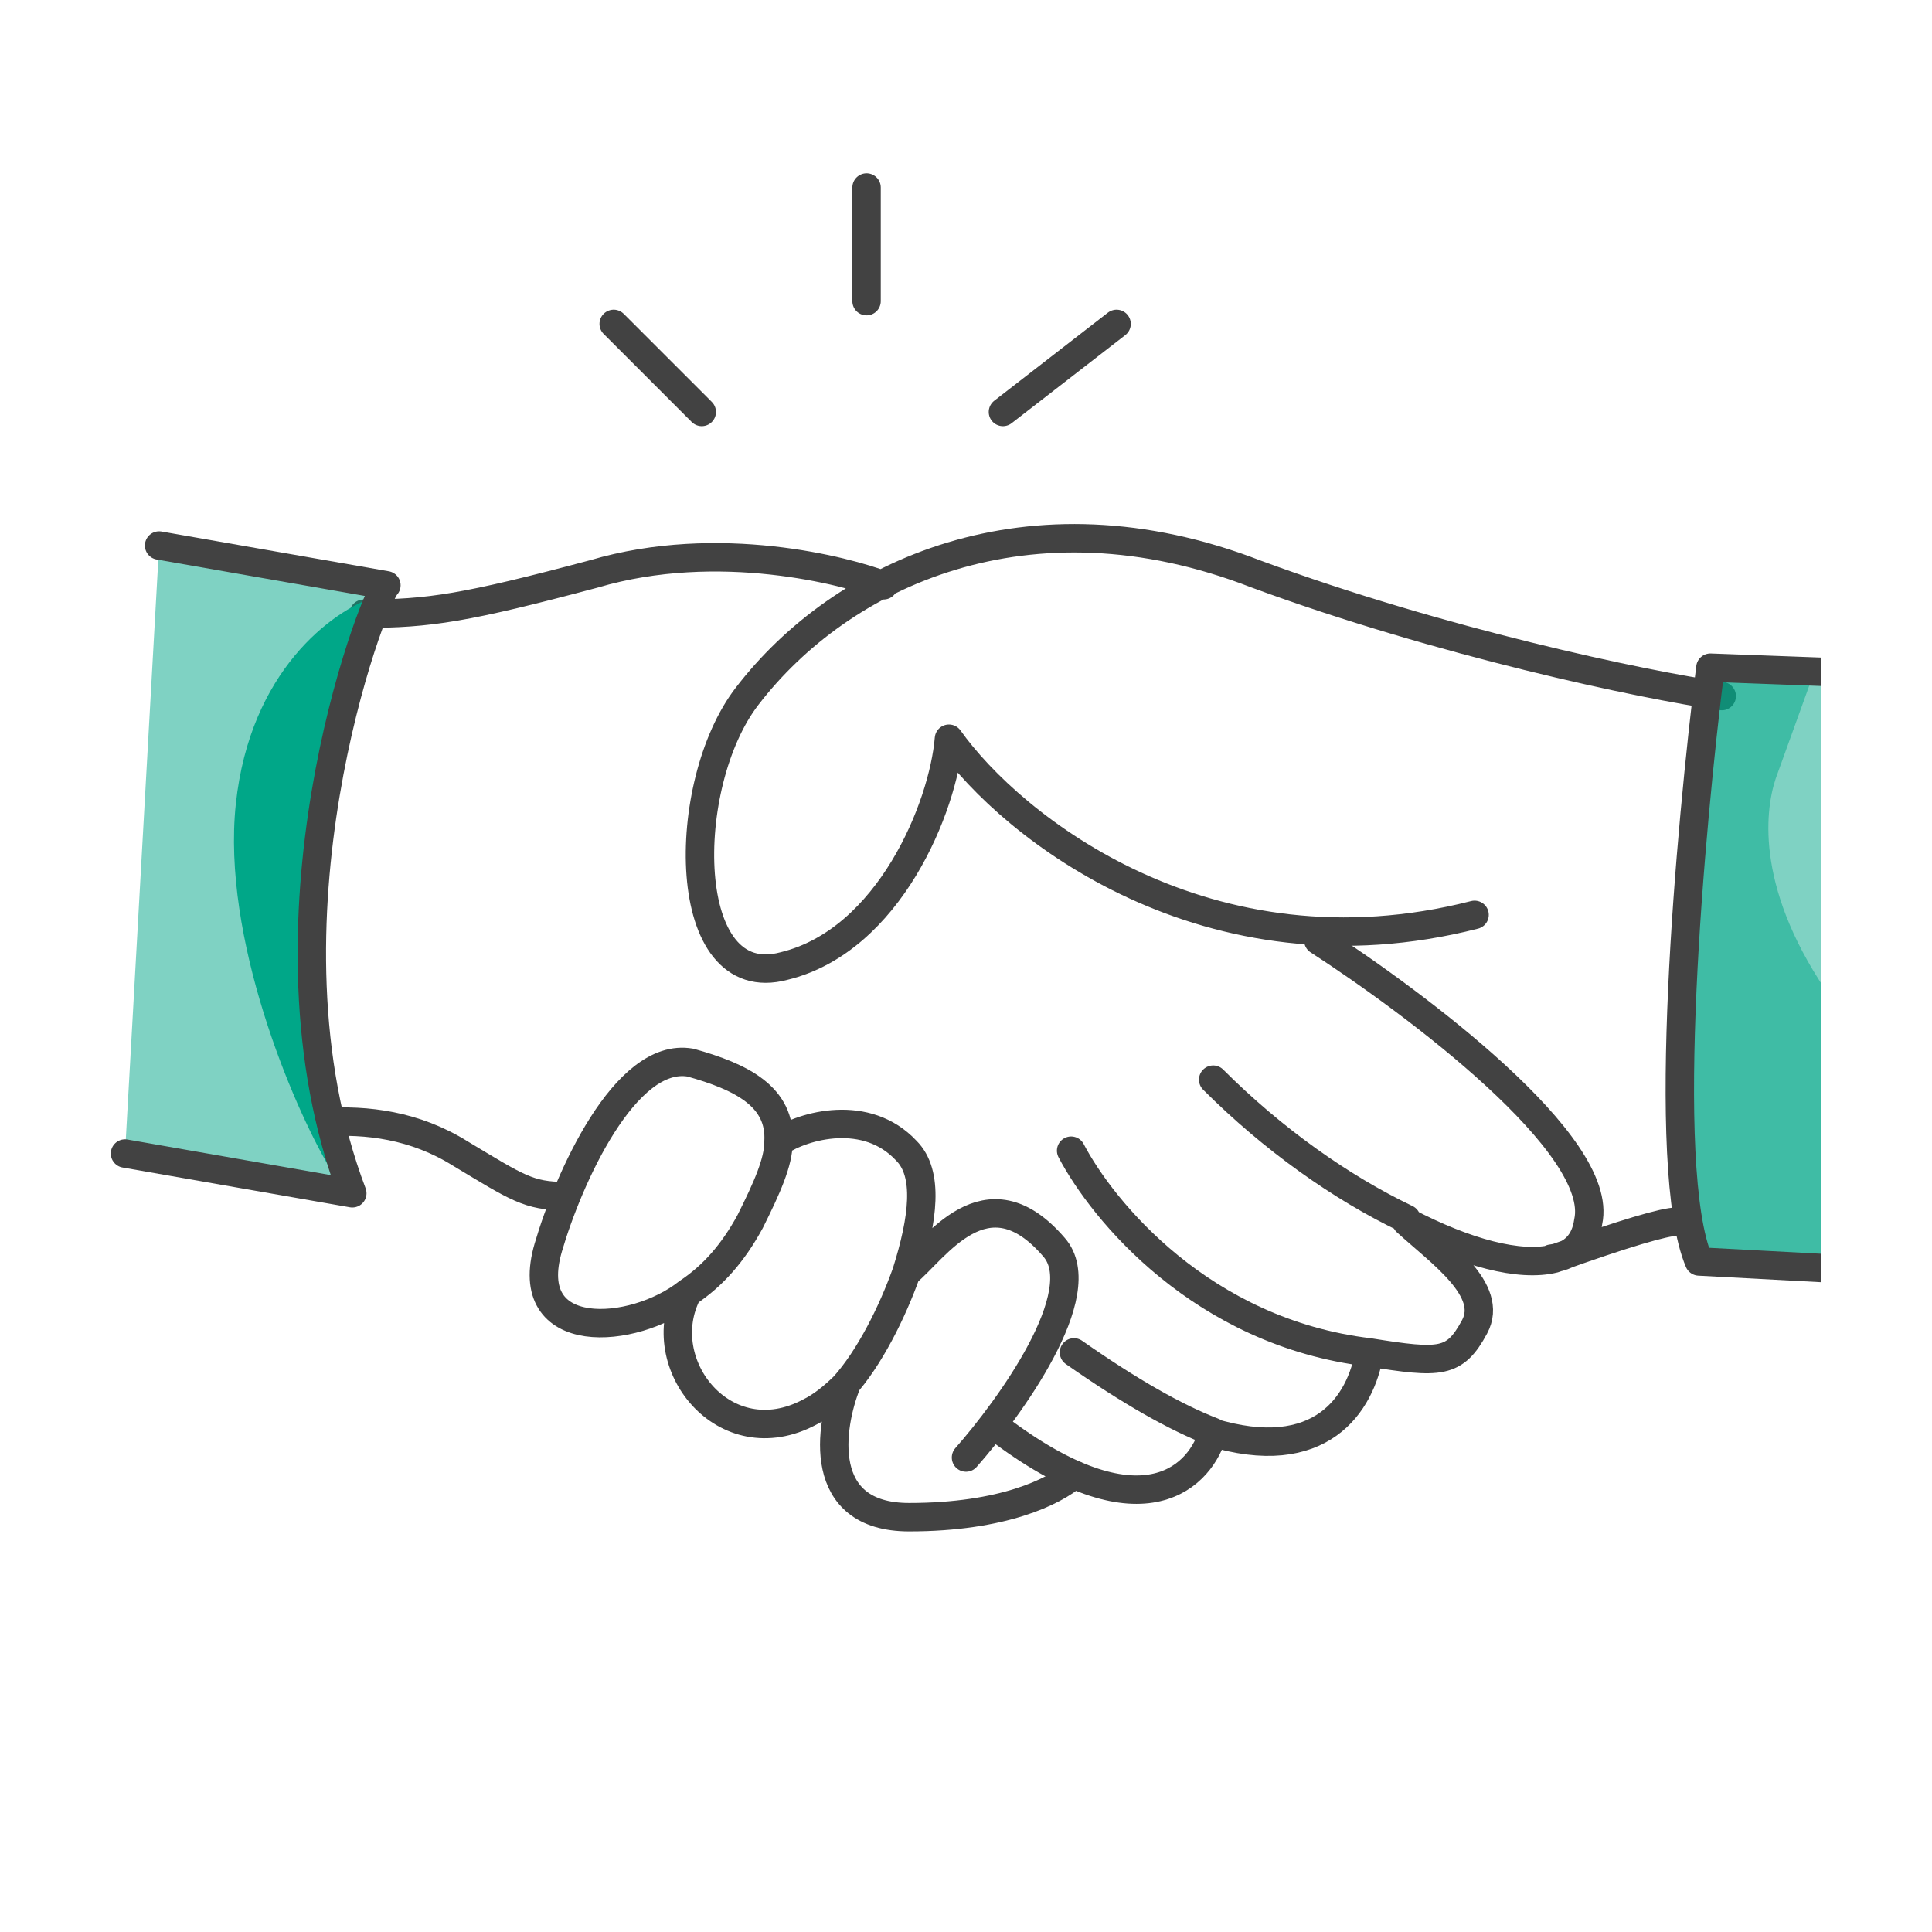
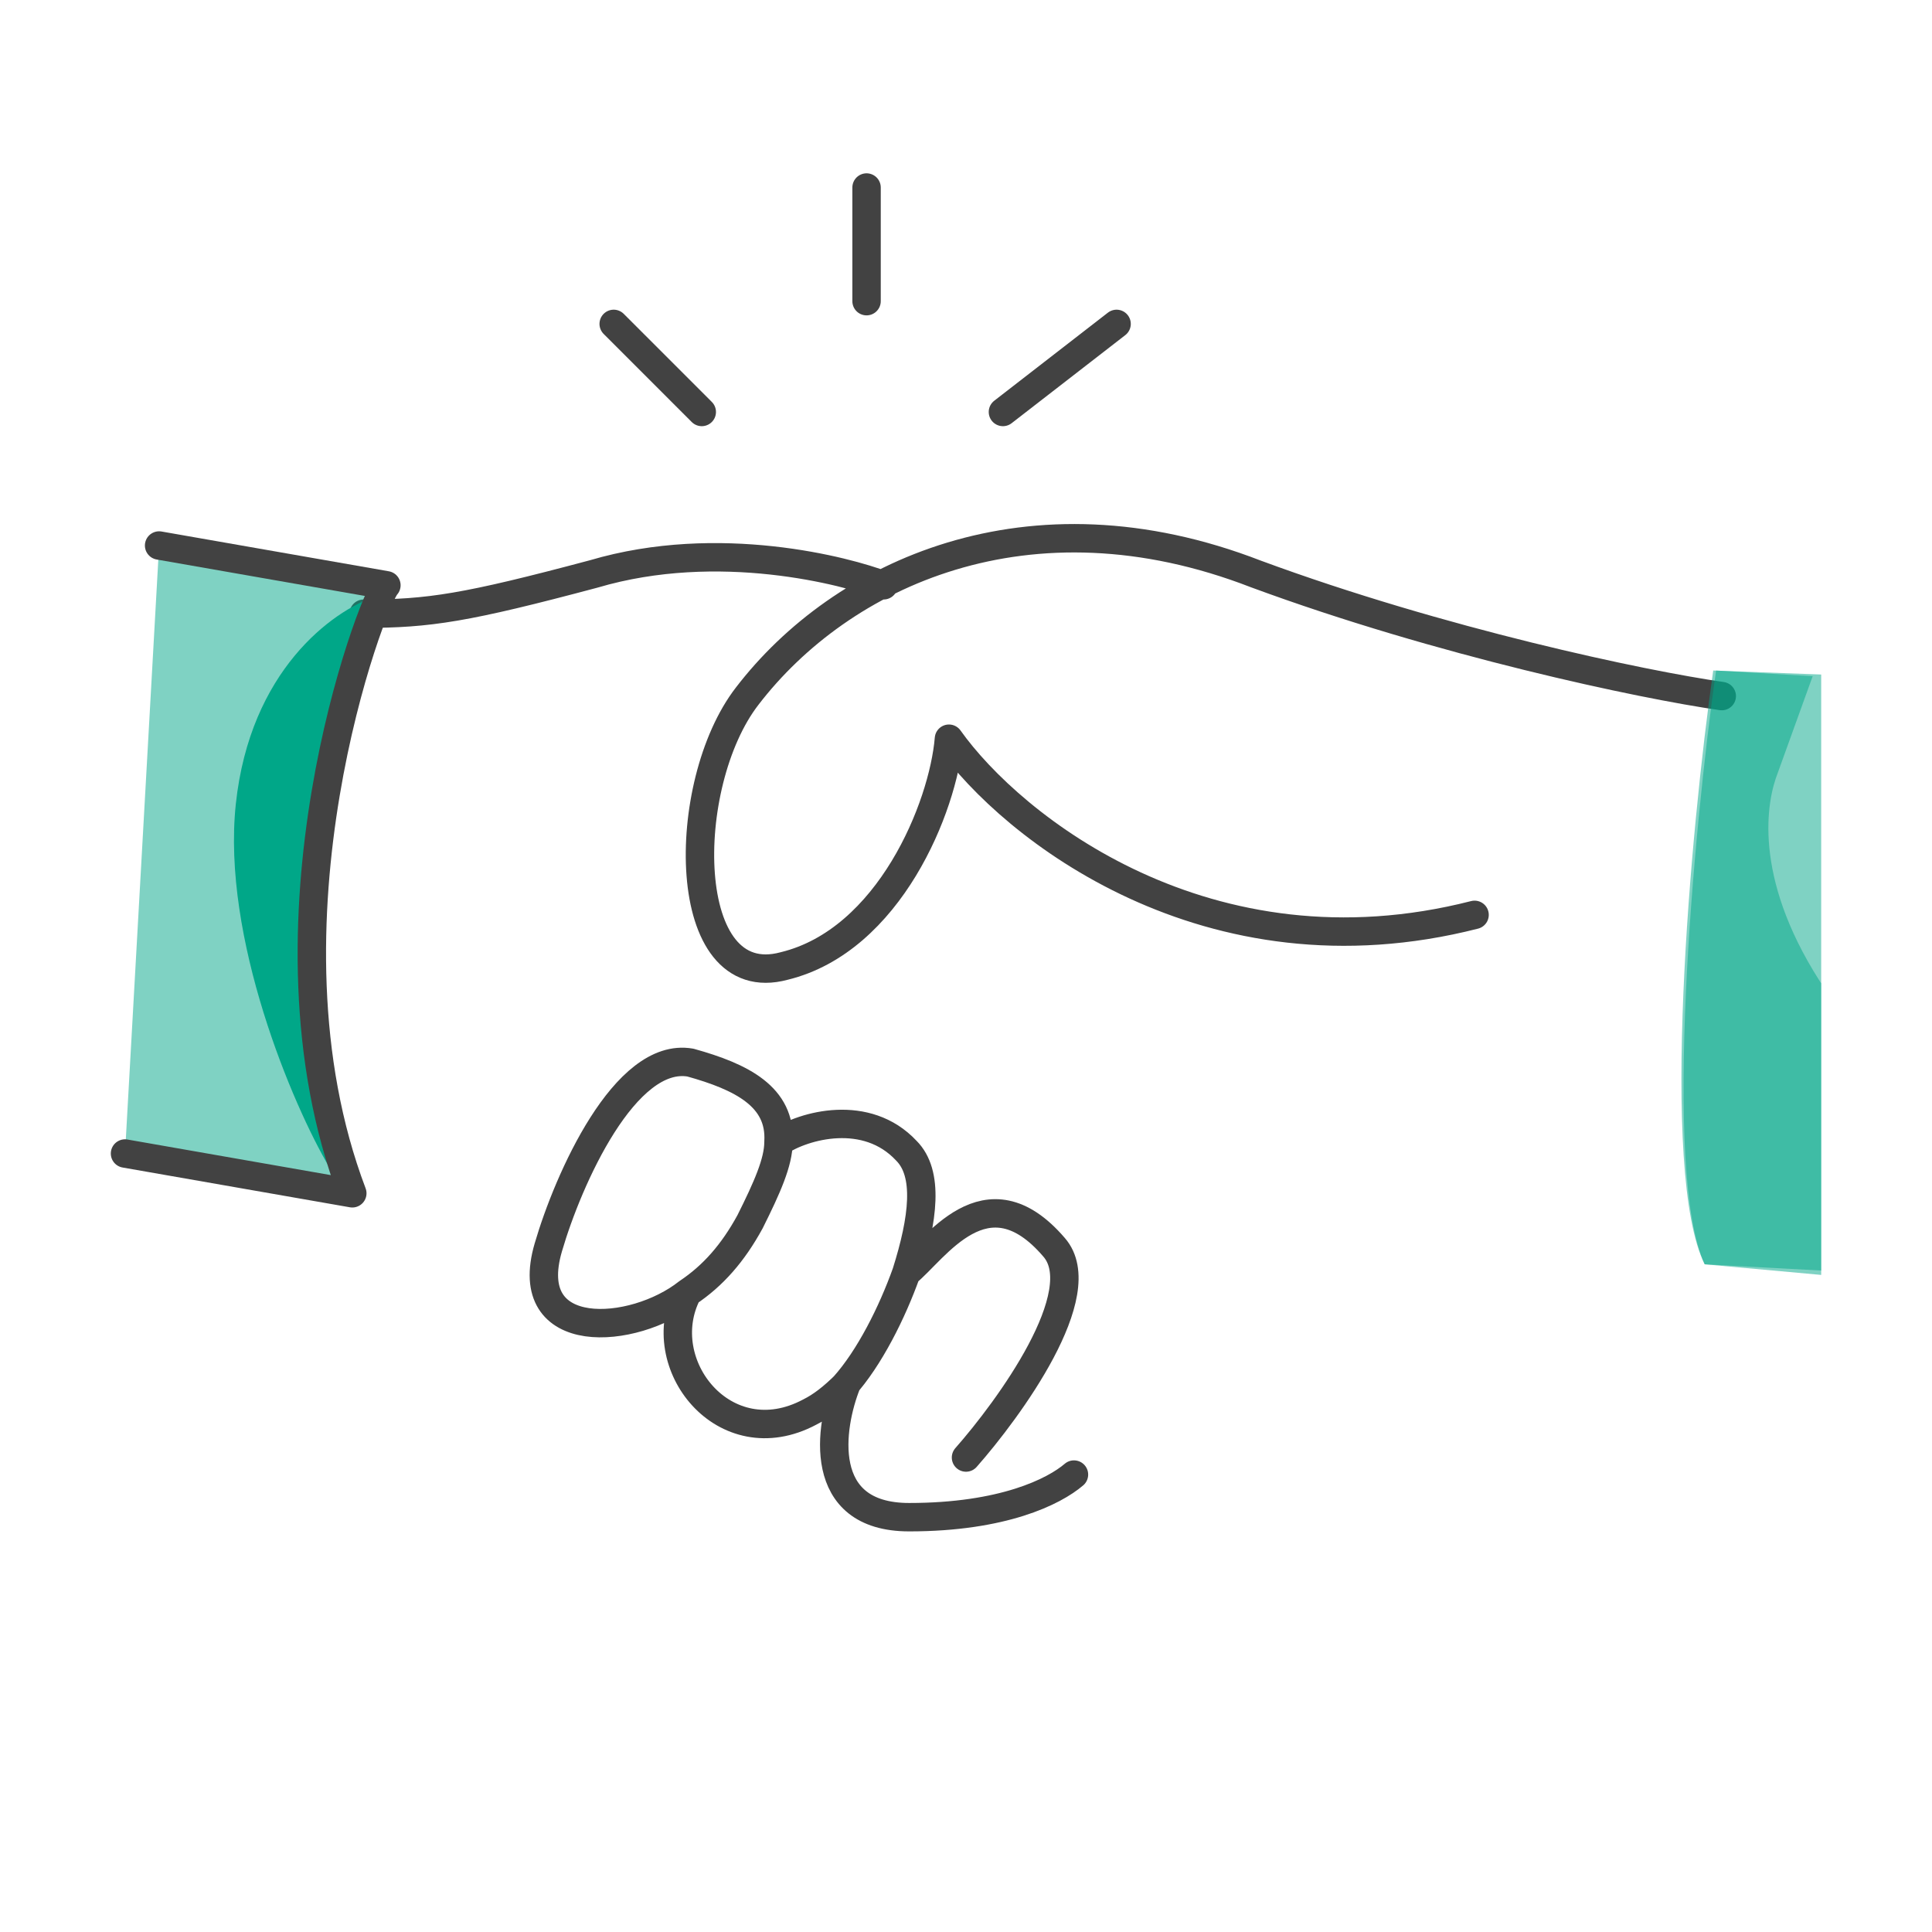
<svg xmlns="http://www.w3.org/2000/svg" xmlns:xlink="http://www.w3.org/1999/xlink" version="1.1" id="Шар_1" x="0px" y="0px" viewBox="0 0 68 68" style="enable-background:new 0 0 68 68;" xml:space="preserve">
  <style type="text/css">
	.st0{clip-path:url(#SVGID_2_);}
	.st1{fill:none;stroke:#424242;stroke-linecap:round;stroke-linejoin:round;}
	.st2{fill:#00A788;fill-opacity:0.5;}
	.st3{fill:#00A788;}
	.st4{opacity:0.5;fill:#00A788;enable-background:new    ;}
	.st5{fill:none;stroke:#424242;stroke-linecap:round;}
</style>
  <g>
    <g>
      <defs>
        <rect id="SVGID_1_" x="3.9" y="3.9" width="60.2" height="60.2" />
      </defs>
      <clipPath id="SVGID_2_">
        <use xlink:href="#SVGID_1_" style="overflow:visible;" />
      </clipPath>
      <g class="st0">
        <path class="st1" d="M12.8,21.6c2.3,0,3.6-0.2,8.1-1.4c4.4-1.3,8.9-0.1,10.2,0.4 M60.6,24.5c-2.8-0.4-9.9-1.9-16.4-4.3     c-8-3.1-14.6,0-17.9,4.3c-2.4,3.1-2.4,10.5,1.3,9.5c3.7-0.9,5.6-5.6,5.8-8c2.2,3.1,9.1,8.6,18.5,6.2" />
-         <path class="st1" d="M19.9,42.1c-1.3,0-1.7-0.3-3.7-1.5c-1.6-1-3.3-1.2-4.8-1.1 M46.4,33.1c3.4,2.2,10.1,7.2,9.5,9.9     c-0.1,0.7-0.5,1.2-1.3,1.3 M42.7,38c2.1,2.1,4.5,3.8,6.8,4.9 M49.5,43c1.2,1.1,3.1,2.4,2.4,3.7s-1.2,1.3-3.7,0.9 M49.5,43     c2.1,1.1,4,1.6,5.2,1.3 M48.2,47.6c-5.9-0.7-9.4-5-10.5-7.1 M48.2,47.6c-0.3,1.8-1.7,4-5.6,2.8 M37.8,47.6c2,1.4,3.6,2.3,4.9,2.8      M42.7,50.4c-0.4,1.5-2.4,3.7-7.4,0 M59,43c-0.4,0-1.8,0.4-4.3,1.3" />
        <path class="st2" d="M12.4,42c-3.6-9.5,0.7-20.9,1.2-21.4l-8-1.4L4.4,40.6L12.4,42z" />
        <path class="st3" d="M8.3,28.3c0.5-4.7,3.4-6.8,4.9-7.3c-2.9,4.8-2.2,15.4-1.6,20.1C10.3,38.9,7.8,33,8.3,28.3z" />
        <path class="st1" d="M4.4,40.6l8,1.4c-3.6-9.5,0.7-20.9,1.2-21.4l-8-1.4" />
        <path class="st4" d="M60.3,23.6l8.1,0.3l-0.9,21l-7.5-0.4C58.4,41.3,59.5,29.2,60.3,23.6z" />
        <path class="st4" d="M60,44.5c-1.5-3.2-0.4-15.3,0.4-20.9l3.4,0.2l-1.3,3.6c-0.4,1.2-0.7,4,2,7.8c2.2,3,0.8,7.7-0.1,9.7L60,44.5z     " />
-         <path class="st1" d="M68.3,23.8l-8.1-0.3c-0.7,5.6-1.8,17.6-0.4,20.9l7.5,0.4" />
+         <path class="st1" d="M68.3,23.8c-0.7,5.6-1.8,17.6-0.4,20.9l7.5,0.4" />
        <path class="st1" d="M27.4,40.2c0.1-1.6-1.3-2.3-3.1-2.8C22,37,20,41.5,19.3,43.9c-1,3.4,3,3.1,4.9,1.6 M27.4,40.2     c0,0.7-0.4,1.6-1,2.8c-0.6,1.1-1.3,1.9-2.2,2.5 M27.4,40.2c0.9-0.6,3.1-1.2,4.5,0.3c0.8,0.8,0.6,2.4,0,4.3 M24.2,45.5     c-1.3,2.5,1.3,5.8,4.3,4.2c0.4-0.2,0.8-0.5,1.3-1 M31.9,44.8c1-0.8,2.8-3.7,5.2-0.9c1.4,1.6-1.6,5.7-3.1,7.4 M31.9,44.8     c-0.5,1.4-1.3,3-2.2,4 M29.8,48.7c-0.6,1.5-1.1,4.7,2.2,4.7s5.1-0.9,5.8-1.5" />
        <path class="st5" d="M21.6,11.4l3.1,3.1 M30.5,6.6v4 M35.3,14.5l4-3.1" />
      </g>
    </g>
  </g>
</svg>